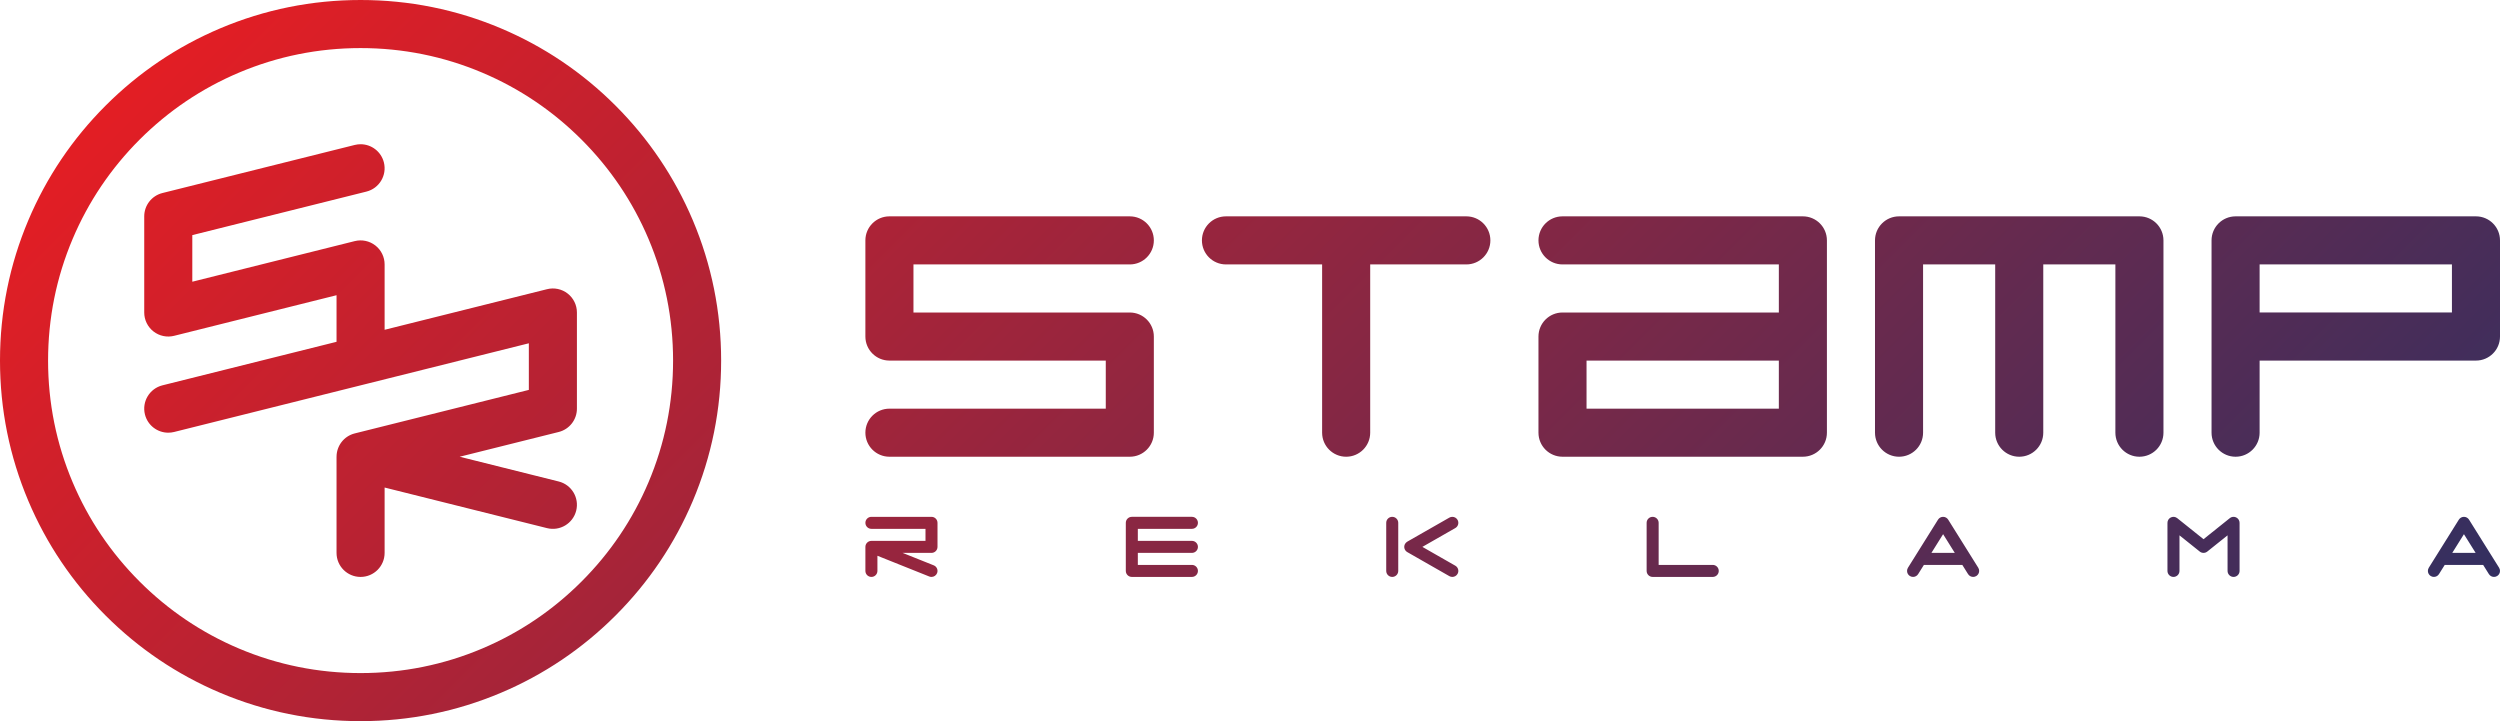
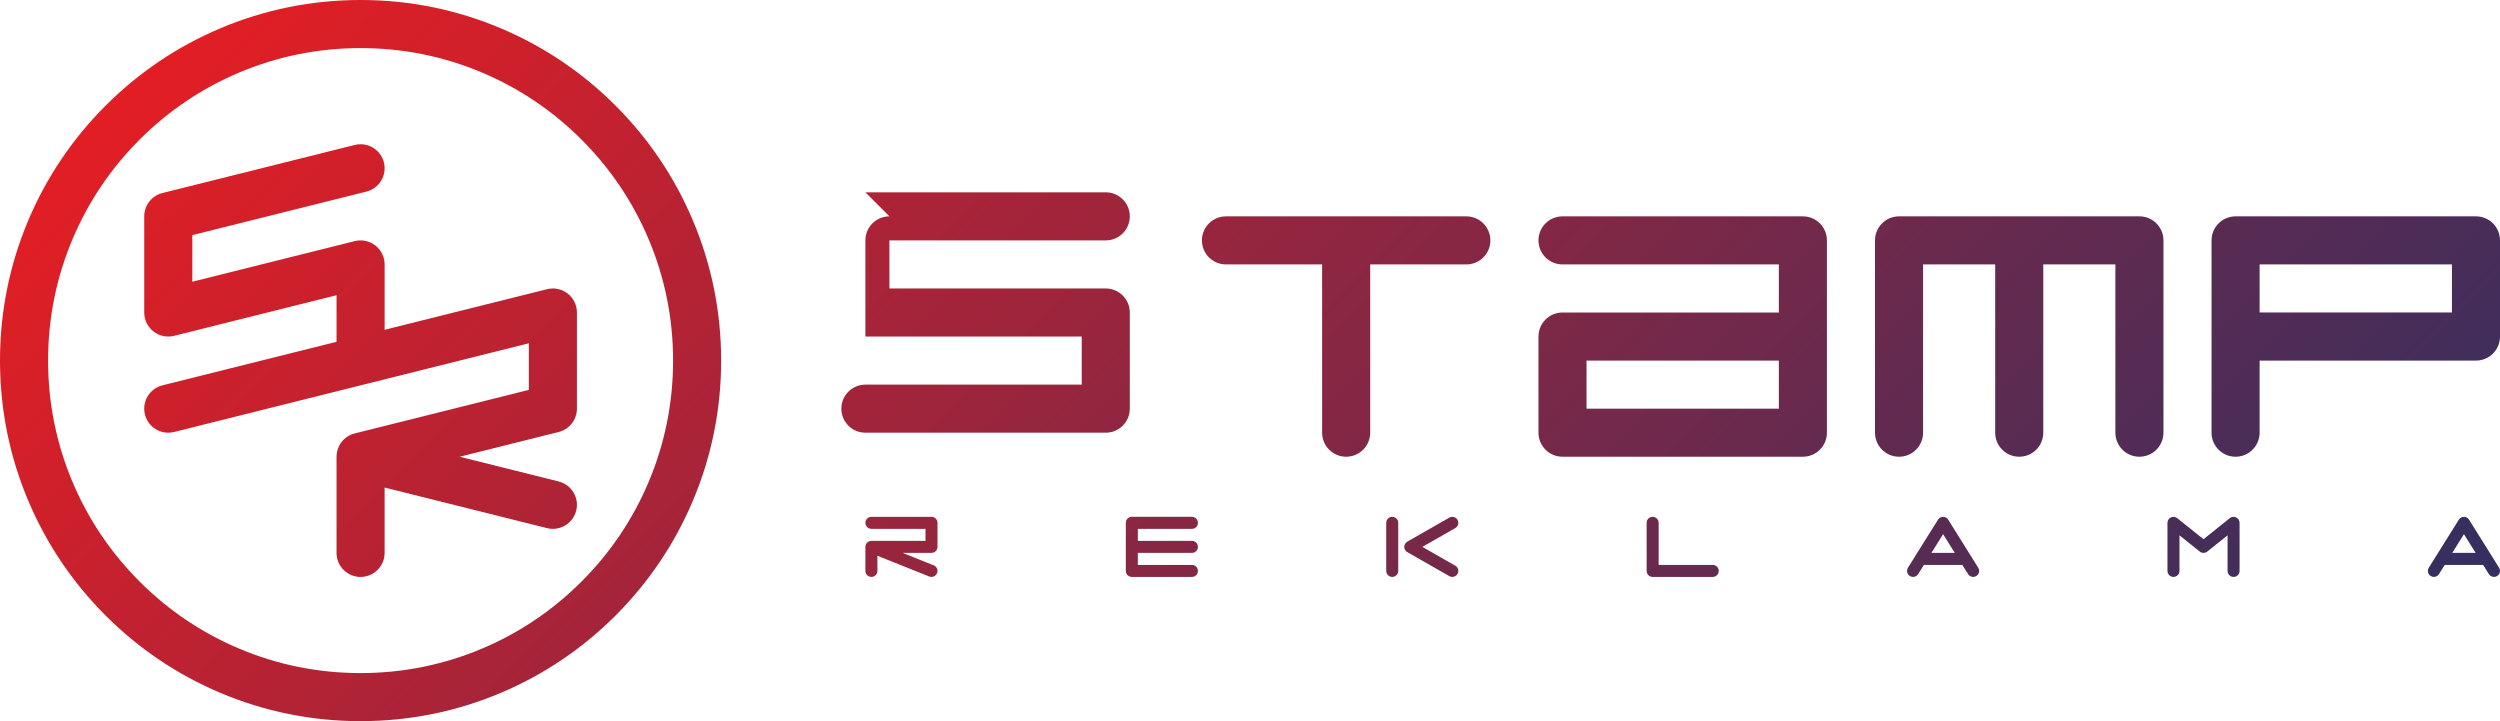
<svg xmlns="http://www.w3.org/2000/svg" xml:space="preserve" width="64.282mm" height="18.543mm" version="1.1" style="shape-rendering:geometricPrecision; text-rendering:geometricPrecision; image-rendering:optimizeQuality; fill-rule:evenodd; clip-rule:evenodd" viewBox="0 0 4721.03 1361.84">
  <defs>
    <style type="text/css">
   
    .fil0 {fill:url(#id0)}
   
  </style>
    <linearGradient id="id0" gradientUnits="userSpaceOnUse" x1="1030.17" y1="-631.3" x2="3732.65" y2="2071.19">
      <stop offset="0" style="stop-opacity:1; stop-color:#E31E24" />
      <stop offset="1" style="stop-opacity:1; stop-color:#332F60" />
    </linearGradient>
  </defs>
  <g id="Vrstva_x0020_1">
-     <path class="fil0" d="M415.86 53.53c-81.09,34.29 -153.91,83.38 -216.43,145.91l0 0c-62.52,62.52 -111.61,135.33 -145.9,216.42l0 0c-35.52,83.99 -53.53,173.16 -53.53,265.06 0,91.89 18.01,181.08 53.53,265.06l0 0c34.29,81.08 83.38,153.91 145.9,216.41l0 0c62.51,62.52 135.34,111.61 216.43,145.92l0 0c83.97,35.52 173.16,53.53 265.06,53.53l0 0c91.91,0 181.07,-18.02 265.06,-53.53l0 0c81.09,-34.3 153.9,-83.39 216.41,-145.92l0 0c62.53,-62.51 111.6,-135.33 145.92,-216.41l0 0c35.52,-83.98 53.52,-173.17 53.52,-265.06l0 0c0,-91.91 -18.01,-181.07 -53.52,-265.06l0 0c-34.32,-81.09 -83.39,-153.9 -145.92,-216.42l0 0c-62.51,-62.53 -135.33,-111.62 -216.41,-145.91l0 0c-83.99,-35.52 -173.16,-53.53 -265.06,-53.53 -91.91,0 -181.09,18.01 -265.06,53.53zm35.37 1171.17c-70.28,-29.73 -133.39,-72.29 -187.59,-126.51l0 0c-54.22,-54.2 -96.78,-117.31 -126.49,-187.57l0 0c-30.77,-72.73 -46.36,-150.01 -46.36,-229.69l0 0c0,-79.69 15.59,-156.97 46.36,-229.69l0 0c29.71,-70.27 72.27,-133.38 126.49,-187.6l0 0c54.2,-54.2 117.31,-96.75 187.59,-126.48l0 0c72.72,-30.76 150,-46.36 229.69,-46.36l0 0c79.67,0 156.96,15.6 229.69,46.36l0 0c70.26,29.73 133.37,72.28 187.57,126.48l0 0c54.22,54.22 96.78,117.33 126.5,187.6l0 0c30.78,72.72 46.36,150.01 46.36,229.69l0 0c0,79.68 -15.58,156.96 -46.36,229.69l0 0c-29.71,70.26 -72.27,133.37 -126.5,187.57l0 0c-54.2,54.22 -117.32,96.78 -187.57,126.51l0 0c-72.73,30.76 -150.02,46.35 -229.69,46.35l0 0c-79.69,0 -156.97,-15.59 -229.69,-46.35zm218.67 -950.98l-363.14 90.79c-20.23,5.05 -34.39,23.21 -34.39,44.04l0 0 0 181.59c0,13.98 6.44,27.17 17.46,35.78l0 0c11.02,8.59 25.39,11.64 38.95,8.25l0 0 306.75 -76.68 0 87.99 -328.77 82.19c-24.33,6.09 -39.12,30.73 -33.04,55.05l0 0c5.17,20.63 23.68,34.39 44.01,34.39l0 0c3.63,0 7.35,-0.44 11.04,-1.35l0 0 363.17 -90.8 306.73 -76.69 0 88.01 -328.77 82.19c-20.62,5.16 -34.35,23.66 -34.35,44.01l0 0 -0.03 0.03 0 181.58c0,25.07 20.32,45.39 45.4,45.39l0 0c25.07,0 45.39,-20.32 45.39,-45.39l0 0 0 -123.43 306.75 76.68c24.31,6.07 48.96,-8.71 55.05,-33.03l0 0c6.09,-24.32 -8.7,-48.97 -33.02,-55.05l0 0 -187.01 -46.75 187.01 -46.74c20.2,-5.06 34.37,-23.22 34.37,-44.04l0 0 0 -181.58c0,-13.99 -6.43,-27.17 -17.46,-35.79l0 0c-11,-8.6 -25.38,-11.65 -38.94,-8.25l0 0 -306.75 76.68 0 -123.44c0,-13.98 -6.43,-27.17 -17.45,-35.78l0 0c-11.03,-8.59 -25.4,-11.64 -38.96,-8.25l0 0 -306.74 76.69 0 -88.01 328.77 -82.18c24.32,-6.08 39.11,-30.73 33.03,-55.05l0 0c-5.16,-20.63 -23.67,-34.4 -44.01,-34.4l0 0c-3.66,0 -7.35,0.44 -11.05,1.37zm3551.79 134.83c-25.07,0 -45.39,20.32 -45.39,45.4l0 0 0 363.15c0,25.07 20.32,45.39 45.39,45.39l0 0c25.07,0 45.39,-20.32 45.39,-45.39l0 0 0 -136.18 408.57 0c25.07,0 45.39,-20.33 45.39,-45.39l0 0 0 -181.58c0,-25.08 -20.32,-45.4 -45.39,-45.4l0 0 -453.96 0zm45.39 90.79l363.17 0 0 90.78 -363.17 0 0 -90.78zm-680.91 -90.79c-25.08,0 -45.4,20.32 -45.4,45.4l0 0 0 363.15c0,25.07 20.32,45.39 45.4,45.39l0 0c25.07,0 45.39,-20.32 45.39,-45.39l0 0 0 -317.76 136.19 0 0 317.76c0,25.07 20.32,45.39 45.4,45.39l0 0c25.07,0 45.39,-20.32 45.39,-45.39l0 0 0 -317.76 136.18 0 0 317.76c0,25.07 20.32,45.39 45.39,45.39l0 0c25.08,0 45.4,-20.32 45.4,-45.39l0 0 0 -363.15c0,-25.08 -20.32,-45.4 -45.4,-45.4l0 0 -453.94 0zm-635.53 0c-25.06,0 -45.38,20.32 -45.38,45.4l0 0c0,25.07 20.32,45.39 45.38,45.39l0 0 408.55 0 0 90.8 -408.55 0c-25.06,0 -45.38,20.32 -45.38,45.39l0 0 0 181.57c0,25.07 20.32,45.39 45.38,45.39l0 0 453.93 0c25.08,0 45.4,-20.32 45.4,-45.39l0 0 0 -363.15c0,-25.08 -20.32,-45.4 -45.4,-45.4l0 0 -453.93 0zm45.4 272.38l363.14 0 0 90.79 -363.14 0 0 -90.79zm-680.93 -272.38c-25.07,0 -45.39,20.32 -45.39,45.4l0 0c0,25.07 20.32,45.39 45.39,45.39l0 0 181.59 0 0 317.76c0,25.07 20.32,45.39 45.39,45.39l0 0c25.08,0 45.4,-20.32 45.4,-45.39l0 0 0 -317.76 181.57 0c25.07,0 45.39,-20.32 45.39,-45.39l0 0c0,-25.08 -20.32,-45.4 -45.39,-45.4l0 0 -453.96 0zm-635.51 0c-25.07,0 -45.4,20.32 -45.4,45.4l0 0 0 181.58c0,25.07 20.34,45.39 45.4,45.39l0 0 408.55 0 0 90.79 -408.55 0c-25.07,0 -45.4,20.33 -45.4,45.39l0 0c0,25.07 20.34,45.39 45.4,45.39l0 0 453.94 0c25.07,0 45.39,-20.32 45.39,-45.39l0 0 0 -181.57c0,-25.07 -20.32,-45.39 -45.39,-45.39l0 0 -408.55 0 0 -90.8 408.55 0c25.07,0 45.39,-20.32 45.39,-45.39l0 0c0,-25.08 -20.32,-45.4 -45.39,-45.4l0 0 -453.94 0zm2531.21 569.93l-49.67 39.73 -49.65 -39.73c-3.41,-2.74 -8.07,-3.25 -12,-1.37l0 0c-3.94,1.89 -6.44,5.88 -6.44,10.22l0 0 0 90.79c0,6.26 5.08,11.35 11.35,11.35l0 0c6.28,0 11.36,-5.08 11.36,-11.35l0 0 0 -67.17 38.3 30.64c4.15,3.31 10.04,3.31 14.18,0l0 0 38.31 -30.64 0 67.17c0,6.26 5.08,11.35 11.35,11.35l0 0c6.26,0 11.34,-5.08 11.34,-11.35l0 0 0 -90.79c0,-4.35 -2.5,-8.33 -6.42,-10.22l0 0c-1.56,-0.75 -3.25,-1.12 -4.92,-1.12l0 0c-2.53,0 -5.04,0.84 -7.09,2.5zm432.49 2.85l-56.74 90.77c-1.15,1.87 -1.72,3.96 -1.72,6.01l0 0c0,3.79 1.89,7.47 5.33,9.63l0 0c1.87,1.17 3.96,1.72 6.03,1.72l0 0c3.77,0 7.46,-1.89 9.61,-5.33l0 0 10.85 -17.36 72.55 0.01 10.84 17.35c2.16,3.44 5.84,5.33 9.64,5.33l0 0c2.03,0 4.14,-0.55 5.99,-1.72l0 0c3.45,-2.16 5.35,-5.84 5.35,-9.63l0 0c0,-2.06 -0.57,-4.14 -1.73,-6.01l0 0 -56.75 -90.77c-2.06,-3.33 -5.7,-5.34 -9.63,-5.34l0 0c-3.9,0 -7.54,2.01 -9.63,5.34zm9.63 27.42l22.09 35.33 -44.16 0 22.07 -35.33zm-993.16 -27.42l-56.75 90.77c-1.16,1.87 -1.73,3.96 -1.73,6.01l0 0c0,3.79 1.89,7.47 5.33,9.63l0 0c1.87,1.17 3.97,1.72 6.03,1.72l0 0c3.78,0 7.46,-1.89 9.61,-5.33l0 0 10.85 -17.36 72.54 0.01 10.85 17.35c2.15,3.44 5.85,5.33 9.63,5.33l0 0c2.05,0 4.14,-0.55 6.01,-1.72l0 0c3.43,-2.16 5.33,-5.84 5.33,-9.63l0 0c0,-2.06 -0.57,-4.14 -1.73,-6.01l0 0 -56.75 -90.77c-2.06,-3.33 -5.71,-5.34 -9.61,-5.34l0 0c-3.91,0 -7.56,2.01 -9.62,5.34zm9.62 27.42l22.06 35.33 -44.15 0 22.08 -35.33zm-559.87 -21.42l0 90.79c0,6.26 5.07,11.35 11.35,11.35l0 0 113.48 0c6.28,0 11.35,-5.08 11.35,-11.35l0 0c0,-6.27 -5.07,-11.35 -11.35,-11.35l0 0 -102.14 0 0 -79.44c0,-6.26 -5.08,-11.34 -11.35,-11.34l0 0c-6.27,0 -11.35,5.07 -11.35,11.34zm-491.76 0l0 90.79c0,6.26 5.08,11.35 11.35,11.35l0 0c6.27,0 11.35,-5.08 11.35,-11.35l0 0 0 -90.79c0,-6.26 -5.08,-11.34 -11.35,-11.34l0 0c-6.26,0 -11.35,5.07 -11.35,11.34zm-480.42 -11.34c-6.26,0 -11.35,5.07 -11.35,11.34l0 0 0 90.79c0,6.26 5.09,11.35 11.35,11.35l0 0 113.48 0c6.26,0 11.35,-5.08 11.35,-11.35l0 0c0,-6.27 -5.09,-11.35 -11.35,-11.35l0 0 -102.13 0 0 -22.69 102.13 0c6.26,0 11.35,-5.07 11.35,-11.35l0 0c0,-6.26 -5.09,-11.34 -11.35,-11.34l0 0 -102.13 0 0 -22.72 102.13 0c6.26,0 11.35,-5.07 11.35,-11.35l0 0c0,-6.26 -5.09,-11.34 -11.35,-11.34l0 0 -113.48 0zm-491.76 0c-6.28,0 -11.36,5.07 -11.36,11.34l0 0c0,6.28 5.08,11.35 11.36,11.35l0 0 102.13 0 0 22.71 -102.13 0c-6.28,0 -11.36,5.07 -11.36,11.34l0 0 0 45.41c0,6.25 5.08,11.32 11.36,11.32l0 0c6.26,0 11.35,-5.07 11.35,-11.34l0 0 0 -28.62 97.91 39.17c1.39,0.54 2.82,0.8 4.22,0.8l0 0c4.49,-0.01 8.76,-2.7 10.53,-7.14l0 0c2.34,-5.81 -0.49,-12.42 -6.32,-14.75l0 0 -58.78 -23.5 54.56 0c6.27,0 11.34,-5.08 11.34,-11.35l0 0 0 -45.39c0,-6.26 -5.07,-11.34 -11.34,-11.34l0 0 -113.48 0zm1091.39 1.49l-79.44 45.38 0.01 0.05c-1.71,0.98 -3.19,2.36 -4.24,4.19l0 0c-3.11,5.44 -1.22,12.37 4.23,15.48l0 0 79.44 45.4c1.78,1.01 3.69,1.48 5.62,1.48l0 0c3.93,0 7.76,-2.04 9.86,-5.72l0 0c3.11,-5.44 1.23,-12.36 -4.22,-15.48l0 0 -62.2 -35.54 62.2 -35.54c5.44,-3.11 7.33,-10.02 4.22,-15.48l0 0c-2.09,-3.66 -5.92,-5.71 -9.86,-5.71l0 0c-1.91,0 -3.84,0.48 -5.62,1.49l0 0z" />
+     <path class="fil0" d="M415.86 53.53c-81.09,34.29 -153.91,83.38 -216.43,145.91l0 0c-62.52,62.52 -111.61,135.33 -145.9,216.42l0 0c-35.52,83.99 -53.53,173.16 -53.53,265.06 0,91.89 18.01,181.08 53.53,265.06l0 0c34.29,81.08 83.38,153.91 145.9,216.41l0 0c62.51,62.52 135.34,111.61 216.43,145.92l0 0c83.97,35.52 173.16,53.53 265.06,53.53l0 0c91.91,0 181.07,-18.02 265.06,-53.53l0 0c81.09,-34.3 153.9,-83.39 216.41,-145.92l0 0c62.53,-62.51 111.6,-135.33 145.92,-216.41l0 0c35.52,-83.98 53.52,-173.17 53.52,-265.06l0 0c0,-91.91 -18.01,-181.07 -53.52,-265.06l0 0c-34.32,-81.09 -83.39,-153.9 -145.92,-216.42l0 0c-62.51,-62.53 -135.33,-111.62 -216.41,-145.91l0 0c-83.99,-35.52 -173.16,-53.53 -265.06,-53.53 -91.91,0 -181.09,18.01 -265.06,53.53zm35.37 1171.17c-70.28,-29.73 -133.39,-72.29 -187.59,-126.51l0 0c-54.22,-54.2 -96.78,-117.31 -126.49,-187.57l0 0c-30.77,-72.73 -46.36,-150.01 -46.36,-229.69l0 0c0,-79.69 15.59,-156.97 46.36,-229.69l0 0c29.71,-70.27 72.27,-133.38 126.49,-187.6l0 0c54.2,-54.2 117.31,-96.75 187.59,-126.48l0 0c72.72,-30.76 150,-46.36 229.69,-46.36l0 0c79.67,0 156.96,15.6 229.69,46.36l0 0c70.26,29.73 133.37,72.28 187.57,126.48l0 0c54.22,54.22 96.78,117.33 126.5,187.6l0 0c30.78,72.72 46.36,150.01 46.36,229.69l0 0c0,79.68 -15.58,156.96 -46.36,229.69l0 0c-29.71,70.26 -72.27,133.37 -126.5,187.57l0 0c-54.2,54.22 -117.32,96.78 -187.57,126.51l0 0c-72.73,30.76 -150.02,46.35 -229.69,46.35l0 0c-79.69,0 -156.97,-15.59 -229.69,-46.35zm218.67 -950.98l-363.14 90.79c-20.23,5.05 -34.39,23.21 -34.39,44.04l0 0 0 181.59c0,13.98 6.44,27.17 17.46,35.78l0 0c11.02,8.59 25.39,11.64 38.95,8.25l0 0 306.75 -76.68 0 87.99 -328.77 82.19c-24.33,6.09 -39.12,30.73 -33.04,55.05l0 0c5.17,20.63 23.68,34.39 44.01,34.39l0 0c3.63,0 7.35,-0.44 11.04,-1.35l0 0 363.17 -90.8 306.73 -76.69 0 88.01 -328.77 82.19c-20.62,5.16 -34.35,23.66 -34.35,44.01l0 0 -0.03 0.03 0 181.58c0,25.07 20.32,45.39 45.4,45.39l0 0c25.07,0 45.39,-20.32 45.39,-45.39l0 0 0 -123.43 306.75 76.68c24.31,6.07 48.96,-8.71 55.05,-33.03l0 0c6.09,-24.32 -8.7,-48.97 -33.02,-55.05l0 0 -187.01 -46.75 187.01 -46.74c20.2,-5.06 34.37,-23.22 34.37,-44.04l0 0 0 -181.58c0,-13.99 -6.43,-27.17 -17.46,-35.79l0 0c-11,-8.6 -25.38,-11.65 -38.94,-8.25l0 0 -306.75 76.68 0 -123.44c0,-13.98 -6.43,-27.17 -17.45,-35.78l0 0c-11.03,-8.59 -25.4,-11.64 -38.96,-8.25l0 0 -306.74 76.69 0 -88.01 328.77 -82.18c24.32,-6.08 39.11,-30.73 33.03,-55.05l0 0c-5.16,-20.63 -23.67,-34.4 -44.01,-34.4l0 0c-3.66,0 -7.35,0.44 -11.05,1.37zm3551.79 134.83c-25.07,0 -45.39,20.32 -45.39,45.4l0 0 0 363.15c0,25.07 20.32,45.39 45.39,45.39l0 0c25.07,0 45.39,-20.32 45.39,-45.39l0 0 0 -136.18 408.57 0c25.07,0 45.39,-20.33 45.39,-45.39l0 0 0 -181.58c0,-25.08 -20.32,-45.4 -45.39,-45.4l0 0 -453.96 0zm45.39 90.79l363.17 0 0 90.78 -363.17 0 0 -90.78zm-680.91 -90.79c-25.08,0 -45.4,20.32 -45.4,45.4l0 0 0 363.15c0,25.07 20.32,45.39 45.4,45.39l0 0c25.07,0 45.39,-20.32 45.39,-45.39l0 0 0 -317.76 136.19 0 0 317.76c0,25.07 20.32,45.39 45.4,45.39l0 0c25.07,0 45.39,-20.32 45.39,-45.39l0 0 0 -317.76 136.18 0 0 317.76c0,25.07 20.32,45.39 45.39,45.39l0 0c25.08,0 45.4,-20.32 45.4,-45.39l0 0 0 -363.15c0,-25.08 -20.32,-45.4 -45.4,-45.4l0 0 -453.94 0zm-635.53 0c-25.06,0 -45.38,20.32 -45.38,45.4l0 0c0,25.07 20.32,45.39 45.38,45.39l0 0 408.55 0 0 90.8 -408.55 0c-25.06,0 -45.38,20.32 -45.38,45.39l0 0 0 181.57c0,25.07 20.32,45.39 45.38,45.39l0 0 453.93 0c25.08,0 45.4,-20.32 45.4,-45.39l0 0 0 -363.15c0,-25.08 -20.32,-45.4 -45.4,-45.4l0 0 -453.93 0zm45.4 272.38l363.14 0 0 90.79 -363.14 0 0 -90.79zm-680.93 -272.38c-25.07,0 -45.39,20.32 -45.39,45.4l0 0c0,25.07 20.32,45.39 45.39,45.39l0 0 181.59 0 0 317.76c0,25.07 20.32,45.39 45.39,45.39l0 0c25.08,0 45.4,-20.32 45.4,-45.39l0 0 0 -317.76 181.57 0c25.07,0 45.39,-20.32 45.39,-45.39l0 0c0,-25.08 -20.32,-45.4 -45.39,-45.4l0 0 -453.96 0zm-635.51 0c-25.07,0 -45.4,20.32 -45.4,45.4l0 0 0 181.58l0 0 408.55 0 0 90.79 -408.55 0c-25.07,0 -45.4,20.33 -45.4,45.39l0 0c0,25.07 20.34,45.39 45.4,45.39l0 0 453.94 0c25.07,0 45.39,-20.32 45.39,-45.39l0 0 0 -181.57c0,-25.07 -20.32,-45.39 -45.39,-45.39l0 0 -408.55 0 0 -90.8 408.55 0c25.07,0 45.39,-20.32 45.39,-45.39l0 0c0,-25.08 -20.32,-45.4 -45.39,-45.4l0 0 -453.94 0zm2531.21 569.93l-49.67 39.73 -49.65 -39.73c-3.41,-2.74 -8.07,-3.25 -12,-1.37l0 0c-3.94,1.89 -6.44,5.88 -6.44,10.22l0 0 0 90.79c0,6.26 5.08,11.35 11.35,11.35l0 0c6.28,0 11.36,-5.08 11.36,-11.35l0 0 0 -67.17 38.3 30.64c4.15,3.31 10.04,3.31 14.18,0l0 0 38.31 -30.64 0 67.17c0,6.26 5.08,11.35 11.35,11.35l0 0c6.26,0 11.34,-5.08 11.34,-11.35l0 0 0 -90.79c0,-4.35 -2.5,-8.33 -6.42,-10.22l0 0c-1.56,-0.75 -3.25,-1.12 -4.92,-1.12l0 0c-2.53,0 -5.04,0.84 -7.09,2.5zm432.49 2.85l-56.74 90.77c-1.15,1.87 -1.72,3.96 -1.72,6.01l0 0c0,3.79 1.89,7.47 5.33,9.63l0 0c1.87,1.17 3.96,1.72 6.03,1.72l0 0c3.77,0 7.46,-1.89 9.61,-5.33l0 0 10.85 -17.36 72.55 0.01 10.84 17.35c2.16,3.44 5.84,5.33 9.64,5.33l0 0c2.03,0 4.14,-0.55 5.99,-1.72l0 0c3.45,-2.16 5.35,-5.84 5.35,-9.63l0 0c0,-2.06 -0.57,-4.14 -1.73,-6.01l0 0 -56.75 -90.77c-2.06,-3.33 -5.7,-5.34 -9.63,-5.34l0 0c-3.9,0 -7.54,2.01 -9.63,5.34zm9.63 27.42l22.09 35.33 -44.16 0 22.07 -35.33zm-993.16 -27.42l-56.75 90.77c-1.16,1.87 -1.73,3.96 -1.73,6.01l0 0c0,3.79 1.89,7.47 5.33,9.63l0 0c1.87,1.17 3.97,1.72 6.03,1.72l0 0c3.78,0 7.46,-1.89 9.61,-5.33l0 0 10.85 -17.36 72.54 0.01 10.85 17.35c2.15,3.44 5.85,5.33 9.63,5.33l0 0c2.05,0 4.14,-0.55 6.01,-1.72l0 0c3.43,-2.16 5.33,-5.84 5.33,-9.63l0 0c0,-2.06 -0.57,-4.14 -1.73,-6.01l0 0 -56.75 -90.77c-2.06,-3.33 -5.71,-5.34 -9.61,-5.34l0 0c-3.91,0 -7.56,2.01 -9.62,5.34zm9.62 27.42l22.06 35.33 -44.15 0 22.08 -35.33zm-559.87 -21.42l0 90.79c0,6.26 5.07,11.35 11.35,11.35l0 0 113.48 0c6.28,0 11.35,-5.08 11.35,-11.35l0 0c0,-6.27 -5.07,-11.35 -11.35,-11.35l0 0 -102.14 0 0 -79.44c0,-6.26 -5.08,-11.34 -11.35,-11.34l0 0c-6.27,0 -11.35,5.07 -11.35,11.34zm-491.76 0l0 90.79c0,6.26 5.08,11.35 11.35,11.35l0 0c6.27,0 11.35,-5.08 11.35,-11.35l0 0 0 -90.79c0,-6.26 -5.08,-11.34 -11.35,-11.34l0 0c-6.26,0 -11.35,5.07 -11.35,11.34zm-480.42 -11.34c-6.26,0 -11.35,5.07 -11.35,11.34l0 0 0 90.79c0,6.26 5.09,11.35 11.35,11.35l0 0 113.48 0c6.26,0 11.35,-5.08 11.35,-11.35l0 0c0,-6.27 -5.09,-11.35 -11.35,-11.35l0 0 -102.13 0 0 -22.69 102.13 0c6.26,0 11.35,-5.07 11.35,-11.35l0 0c0,-6.26 -5.09,-11.34 -11.35,-11.34l0 0 -102.13 0 0 -22.72 102.13 0c6.26,0 11.35,-5.07 11.35,-11.35l0 0c0,-6.26 -5.09,-11.34 -11.35,-11.34l0 0 -113.48 0zm-491.76 0c-6.28,0 -11.36,5.07 -11.36,11.34l0 0c0,6.28 5.08,11.35 11.36,11.35l0 0 102.13 0 0 22.71 -102.13 0c-6.28,0 -11.36,5.07 -11.36,11.34l0 0 0 45.41c0,6.25 5.08,11.32 11.36,11.32l0 0c6.26,0 11.35,-5.07 11.35,-11.34l0 0 0 -28.62 97.91 39.17c1.39,0.54 2.82,0.8 4.22,0.8l0 0c4.49,-0.01 8.76,-2.7 10.53,-7.14l0 0c2.34,-5.81 -0.49,-12.42 -6.32,-14.75l0 0 -58.78 -23.5 54.56 0c6.27,0 11.34,-5.08 11.34,-11.35l0 0 0 -45.39c0,-6.26 -5.07,-11.34 -11.34,-11.34l0 0 -113.48 0zm1091.39 1.49l-79.44 45.38 0.01 0.05c-1.71,0.98 -3.19,2.36 -4.24,4.19l0 0c-3.11,5.44 -1.22,12.37 4.23,15.48l0 0 79.44 45.4c1.78,1.01 3.69,1.48 5.62,1.48l0 0c3.93,0 7.76,-2.04 9.86,-5.72l0 0c3.11,-5.44 1.23,-12.36 -4.22,-15.48l0 0 -62.2 -35.54 62.2 -35.54c5.44,-3.11 7.33,-10.02 4.22,-15.48l0 0c-2.09,-3.66 -5.92,-5.71 -9.86,-5.71l0 0c-1.91,0 -3.84,0.48 -5.62,1.49l0 0z" />
  </g>
</svg>